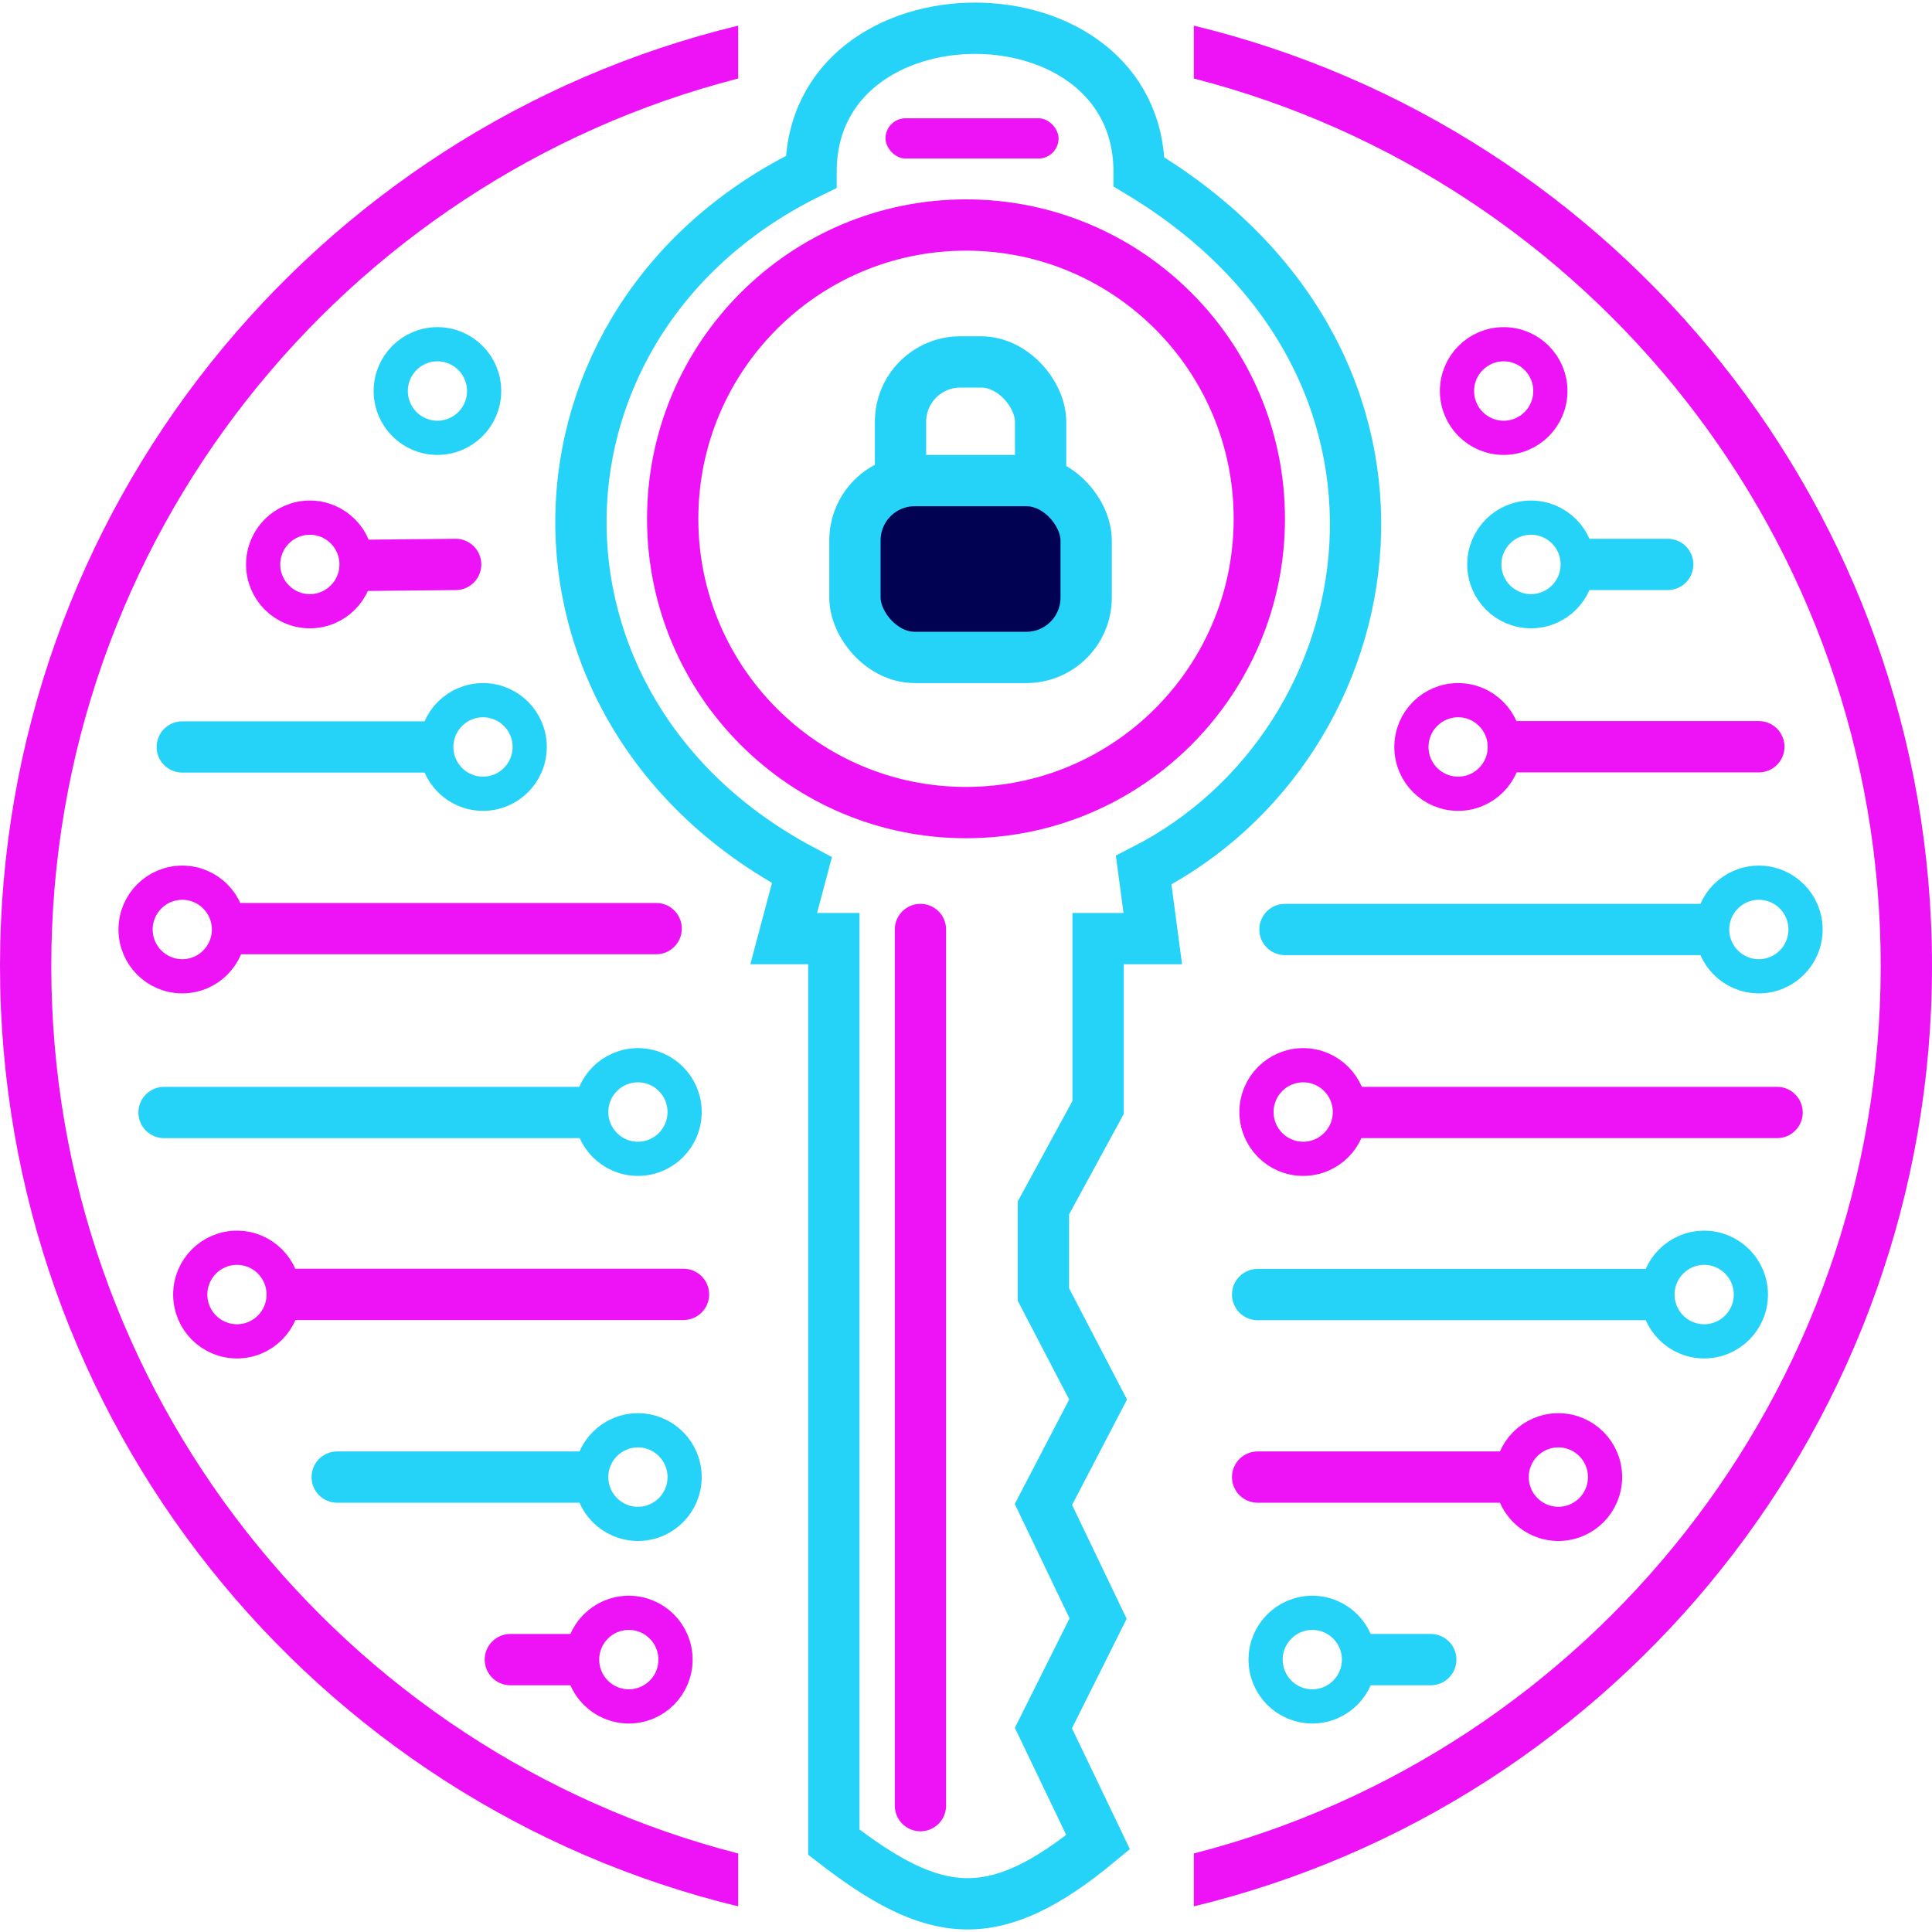
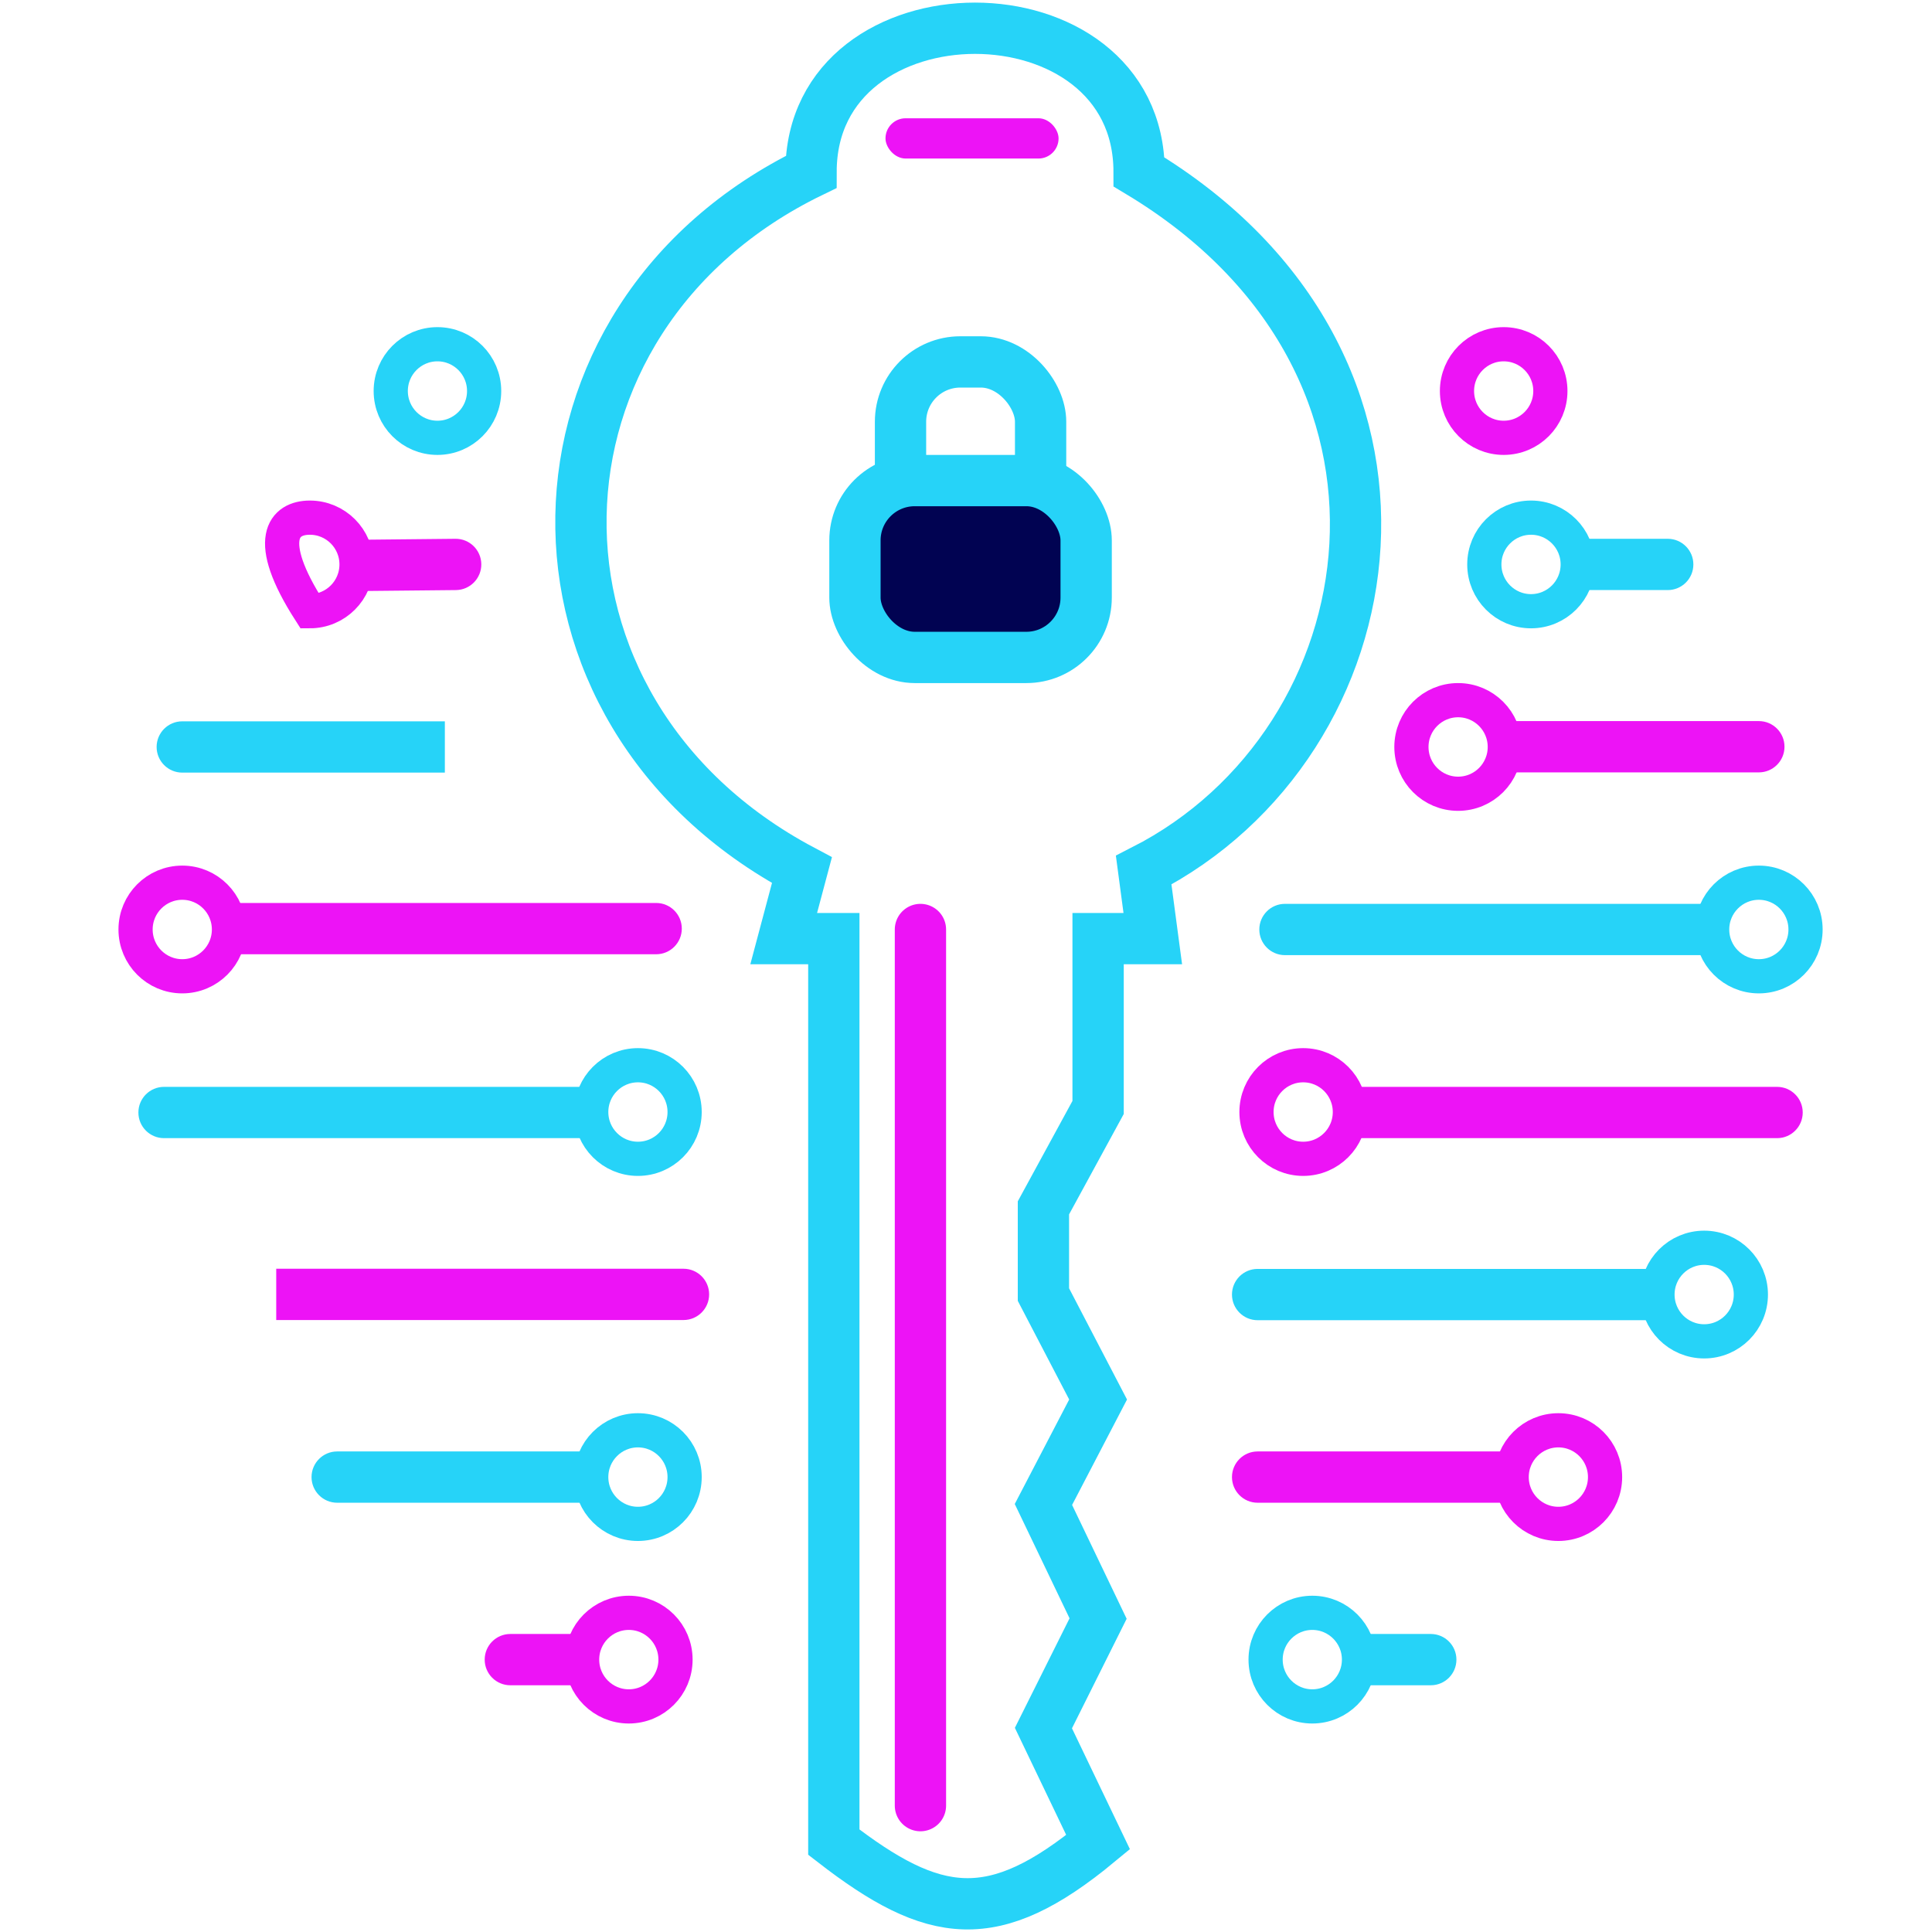
<svg xmlns="http://www.w3.org/2000/svg" width="226" height="226" viewBox="0 0 226 226" fill="none">
  <path d="M97.538 215.49V109.797H91.675L93.808 101.79C58.633 83.107 59.7 37.2 94.873 20.119C94.873 -2.301 133.25 -2.301 133.25 20.119C170.562 42.538 163.1 86.844 133.784 101.79L134.85 109.797H128.453V129.548L122.057 141.292V151.434L128.453 163.711L122.057 175.989L128.453 189.334L122.057 202.145L128.453 215.49C116.193 225.632 109.264 224.564 97.538 215.49Z" stroke="#26D3F8" stroke-width="6" />
-   <path fill-rule="evenodd" clip-rule="evenodd" d="M86.349 3C36.802 14.997 0 59.694 0 113C0 166.306 36.802 211.003 86.349 223V216.815C40.154 204.953 6 162.977 6 113C6 63.023 40.154 21.047 86.349 9.185V3ZM139.651 216.815C185.846 204.953 220 162.977 220 113C220 63.023 185.846 21.047 139.651 9.185V3C189.198 14.997 226 59.694 226 113C226 166.306 189.198 211.003 139.651 223V216.815Z" fill="#ED13F6" />
  <path d="M56.632 45.741C56.632 48.767 54.184 51.215 51.17 51.215C48.156 51.215 45.708 48.767 45.708 45.741C45.708 42.716 48.156 40.268 51.17 40.268C54.184 40.268 56.632 42.716 56.632 45.741Z" stroke="#26D3F8" stroke-width="4" />
-   <path d="M41.708 66.026C41.708 69.051 39.259 71.499 36.245 71.499C33.231 71.499 30.783 69.051 30.783 66.026C30.783 63 33.231 60.553 36.245 60.553C39.259 60.553 41.708 63 41.708 66.026Z" stroke="#ED13F6" stroke-width="4" />
-   <path d="M61.962 87.378C61.962 90.403 59.514 92.851 56.5 92.851C53.486 92.851 51.038 90.403 51.038 87.378C51.038 84.352 53.486 81.904 56.5 81.904C59.514 81.904 61.962 84.352 61.962 87.378Z" stroke="#26D3F8" stroke-width="4" />
+   <path d="M41.708 66.026C41.708 69.051 39.259 71.499 36.245 71.499C30.783 63 33.231 60.553 36.245 60.553C39.259 60.553 41.708 63 41.708 66.026Z" stroke="#ED13F6" stroke-width="4" />
  <path d="M26.783 108.73C26.783 111.755 24.335 114.203 21.321 114.203C18.307 114.203 15.858 111.755 15.858 108.73C15.858 105.704 18.307 103.256 21.321 103.256C24.335 103.256 26.783 105.704 26.783 108.73Z" stroke="#ED13F6" stroke-width="4" />
  <path d="M80.085 130.082C80.085 133.107 77.637 135.555 74.623 135.555C71.609 135.555 69.16 133.107 69.16 130.082C69.16 127.056 71.609 124.608 74.623 124.608C77.637 124.608 80.085 127.056 80.085 130.082Z" stroke="#26D3F8" stroke-width="4" />
-   <path d="M33.179 151.434C33.179 154.459 30.731 156.907 27.717 156.907C24.703 156.907 22.255 154.459 22.255 151.434C22.255 148.408 24.703 145.96 27.717 145.96C30.731 145.96 33.179 148.408 33.179 151.434Z" stroke="#ED13F6" stroke-width="4" />
  <path d="M80.085 172.786C80.085 175.811 77.637 178.259 74.623 178.259C71.609 178.259 69.16 175.811 69.16 172.786C69.16 169.76 71.609 167.312 74.623 167.312C77.637 167.312 80.085 169.76 80.085 172.786Z" stroke="#26D3F8" stroke-width="4" />
  <path d="M79.019 194.138C79.019 197.163 76.571 199.611 73.557 199.611C70.543 199.611 68.094 197.163 68.094 194.138C68.094 191.112 70.543 188.664 73.557 188.664C76.571 188.664 79.019 191.112 79.019 194.138Z" stroke="#ED13F6" stroke-width="4" />
  <path d="M158.972 194.138C158.972 197.163 156.523 199.611 153.509 199.611C150.495 199.611 148.047 197.163 148.047 194.138C148.047 191.112 150.495 188.664 153.509 188.664C156.523 188.664 158.972 191.112 158.972 194.138Z" stroke="#26D3F8" stroke-width="4" />
  <path d="M187.755 172.786C187.755 175.811 185.306 178.259 182.292 178.259C179.278 178.259 176.83 175.811 176.83 172.786C176.83 169.76 179.278 167.312 182.292 167.312C185.306 167.312 187.755 169.76 187.755 172.786Z" stroke="#ED13F6" stroke-width="4" />
  <path d="M204.811 151.434C204.811 154.459 202.363 156.907 199.349 156.907C196.335 156.907 193.887 154.459 193.887 151.434C193.887 148.408 196.335 145.96 199.349 145.96C202.363 145.96 204.811 148.408 204.811 151.434Z" stroke="#26D3F8" stroke-width="4" />
  <path d="M157.906 130.082C157.906 133.107 155.457 135.555 152.443 135.555C149.429 135.555 146.981 133.107 146.981 130.082C146.981 127.056 149.429 124.608 152.443 124.608C155.457 124.608 157.906 127.056 157.906 130.082Z" stroke="#ED13F6" stroke-width="4" />
  <path d="M211.207 108.73C211.207 111.755 208.759 114.203 205.745 114.203C202.731 114.203 200.283 111.755 200.283 108.73C200.283 105.704 202.731 103.256 205.745 103.256C208.759 103.256 211.207 105.704 211.207 108.73Z" stroke="#26D3F8" stroke-width="4" />
  <path d="M176.028 87.378C176.028 90.403 173.58 92.851 170.566 92.851C167.552 92.851 165.104 90.403 165.104 87.378C165.104 84.352 167.552 81.904 170.566 81.904C173.58 81.904 176.028 84.352 176.028 87.378Z" stroke="#ED13F6" stroke-width="4" />
  <path d="M184.557 66.026C184.557 69.051 182.108 71.499 179.094 71.499C176.08 71.499 173.632 69.051 173.632 66.026C173.632 63 176.08 60.553 179.094 60.553C182.108 60.553 184.557 63 184.557 66.026Z" stroke="#26D3F8" stroke-width="4" />
  <path d="M181.358 45.741C181.358 48.767 178.91 51.215 175.896 51.215C172.882 51.215 170.434 48.767 170.434 45.741C170.434 42.716 172.882 40.268 175.896 40.268C178.91 40.268 181.358 42.716 181.358 45.741Z" stroke="#ED13F6" stroke-width="4" />
  <path d="M53.332 69.026C54.989 69.009 56.319 67.652 56.302 65.996C56.285 64.339 54.929 63.009 53.272 63.026L53.332 69.026ZM43.286 63.127L40.287 63.157L40.347 69.156L43.347 69.126L43.286 63.127ZM53.272 63.026L43.286 63.127L43.347 69.126L53.332 69.026L53.272 63.026Z" fill="#ED13F6" />
  <path d="M76.755 111.627C78.412 111.627 79.755 110.284 79.755 108.627C79.755 106.97 78.412 105.627 76.755 105.627V111.627ZM28.721 105.627L25.721 105.627V111.627L28.721 111.627V105.627ZM76.755 105.627L28.721 105.627V111.627L76.755 111.627V105.627Z" fill="#ED13F6" />
  <path d="M79.953 154.414C81.61 154.414 82.953 153.071 82.953 151.414C82.953 149.757 81.61 148.414 79.953 148.414V154.414ZM35.312 148.414H32.312V154.414H35.312V148.414ZM79.953 148.414L35.312 148.414V154.414L79.953 154.414V148.414Z" fill="#ED13F6" />
  <path d="M19.189 127.138C17.532 127.138 16.189 128.481 16.189 130.138C16.189 131.795 17.532 133.138 19.189 133.138V127.138ZM67.329 133.138H70.329V127.138H67.329V133.138ZM19.189 133.138H67.329V127.138H19.189V133.138Z" fill="#26D3F8" />
  <path d="M107.67 211.219L107.67 108.73" stroke="#ED13F6" stroke-width="6" stroke-linecap="round" />
  <path d="M21.321 84.378C19.664 84.378 18.321 85.721 18.321 87.378C18.321 89.034 19.664 90.378 21.321 90.378V84.378ZM49.038 90.378H52.038V84.378H49.038V90.378ZM21.321 90.378H49.038V84.378H21.321V90.378Z" fill="#26D3F8" />
  <path d="M39.443 169.786C37.786 169.786 36.443 171.129 36.443 172.786C36.443 174.442 37.786 175.786 39.443 175.786V169.786ZM67.16 175.786H70.16V169.786H67.16V175.786ZM39.443 175.786H67.16V169.786H39.443V175.786Z" fill="#26D3F8" />
  <path d="M147.113 169.786C145.456 169.786 144.113 171.129 144.113 172.786C144.113 174.442 145.456 175.786 147.113 175.786V169.786ZM174.83 175.786H177.83V169.786H174.83V175.786ZM147.113 175.786H174.83V169.786H147.113V175.786Z" fill="#ED13F6" />
  <path d="M147.113 148.434C145.456 148.434 144.113 149.777 144.113 151.434C144.113 153.09 145.456 154.434 147.113 154.434V148.434ZM190.821 154.434H193.821V148.434H190.821V154.434ZM147.113 154.434H190.821V148.434H147.113V154.434Z" fill="#26D3F8" />
  <path d="M150.311 105.73C148.654 105.73 147.311 107.073 147.311 108.73C147.311 110.386 148.654 111.73 150.311 111.73V105.73ZM197.217 111.73H200.217V105.73H197.217V111.73ZM150.311 111.73L197.217 111.73V105.73L150.311 105.73V111.73Z" fill="#26D3F8" />
  <path d="M59.698 191.138C58.041 191.138 56.698 192.481 56.698 194.138C56.698 195.794 58.041 197.138 59.698 197.138V191.138ZM66.094 197.138H69.094V191.138H66.094V197.138ZM59.698 197.138H66.094V191.138H59.698V197.138Z" fill="#ED13F6" />
  <path d="M207.878 133.138C209.534 133.138 210.878 131.795 210.878 130.138C210.878 128.481 209.534 127.138 207.878 127.138V133.138ZM160.083 127.138H157.083V133.138H160.083V127.138ZM207.878 127.138H160.083V133.138H207.878V127.138Z" fill="#ED13F6" />
  <path d="M167.368 197.138C169.025 197.138 170.368 195.794 170.368 194.138C170.368 192.481 169.025 191.138 167.368 191.138V197.138ZM162.038 191.138H159.038V197.138H162.038V191.138ZM167.368 191.138H162.038V197.138H167.368V191.138Z" fill="#26D3F8" />
  <path d="M205.745 90.351C207.402 90.351 208.745 89.008 208.745 87.351C208.745 85.694 207.402 84.351 205.745 84.351V90.351ZM177.975 84.351H174.975V90.351H177.975V84.351ZM205.745 84.351H177.975V90.351H205.745V84.351Z" fill="#ED13F6" />
  <path d="M195.085 69.026C196.742 69.026 198.085 67.683 198.085 66.026C198.085 64.369 196.742 63.026 195.085 63.026V69.026ZM186.557 63.026H183.557V69.026H186.557V63.026ZM195.085 63.026H186.557V69.026H195.085V63.026Z" fill="#26D3F8" />
-   <path d="M147.311 60.688C147.311 79.672 131.946 95.054 113 95.054C94.055 95.054 78.689 79.672 78.689 60.688C78.689 41.704 94.055 26.322 113 26.322C131.946 26.322 147.311 41.704 147.311 60.688Z" stroke="#ED13F6" stroke-width="6" />
  <rect x="105.34" y="42.336" width="16.387" height="21.758" rx="7" stroke="#26D3F8" stroke-width="6" />
  <rect x="103.583" y="13.835" width="20.246" height="4.711" rx="2.355" fill="#ED13F6" />
  <rect x="100.009" y="56.215" width="27.047" height="20.69" rx="7" fill="#010352" stroke="#26D3F8" stroke-width="6" />
</svg>